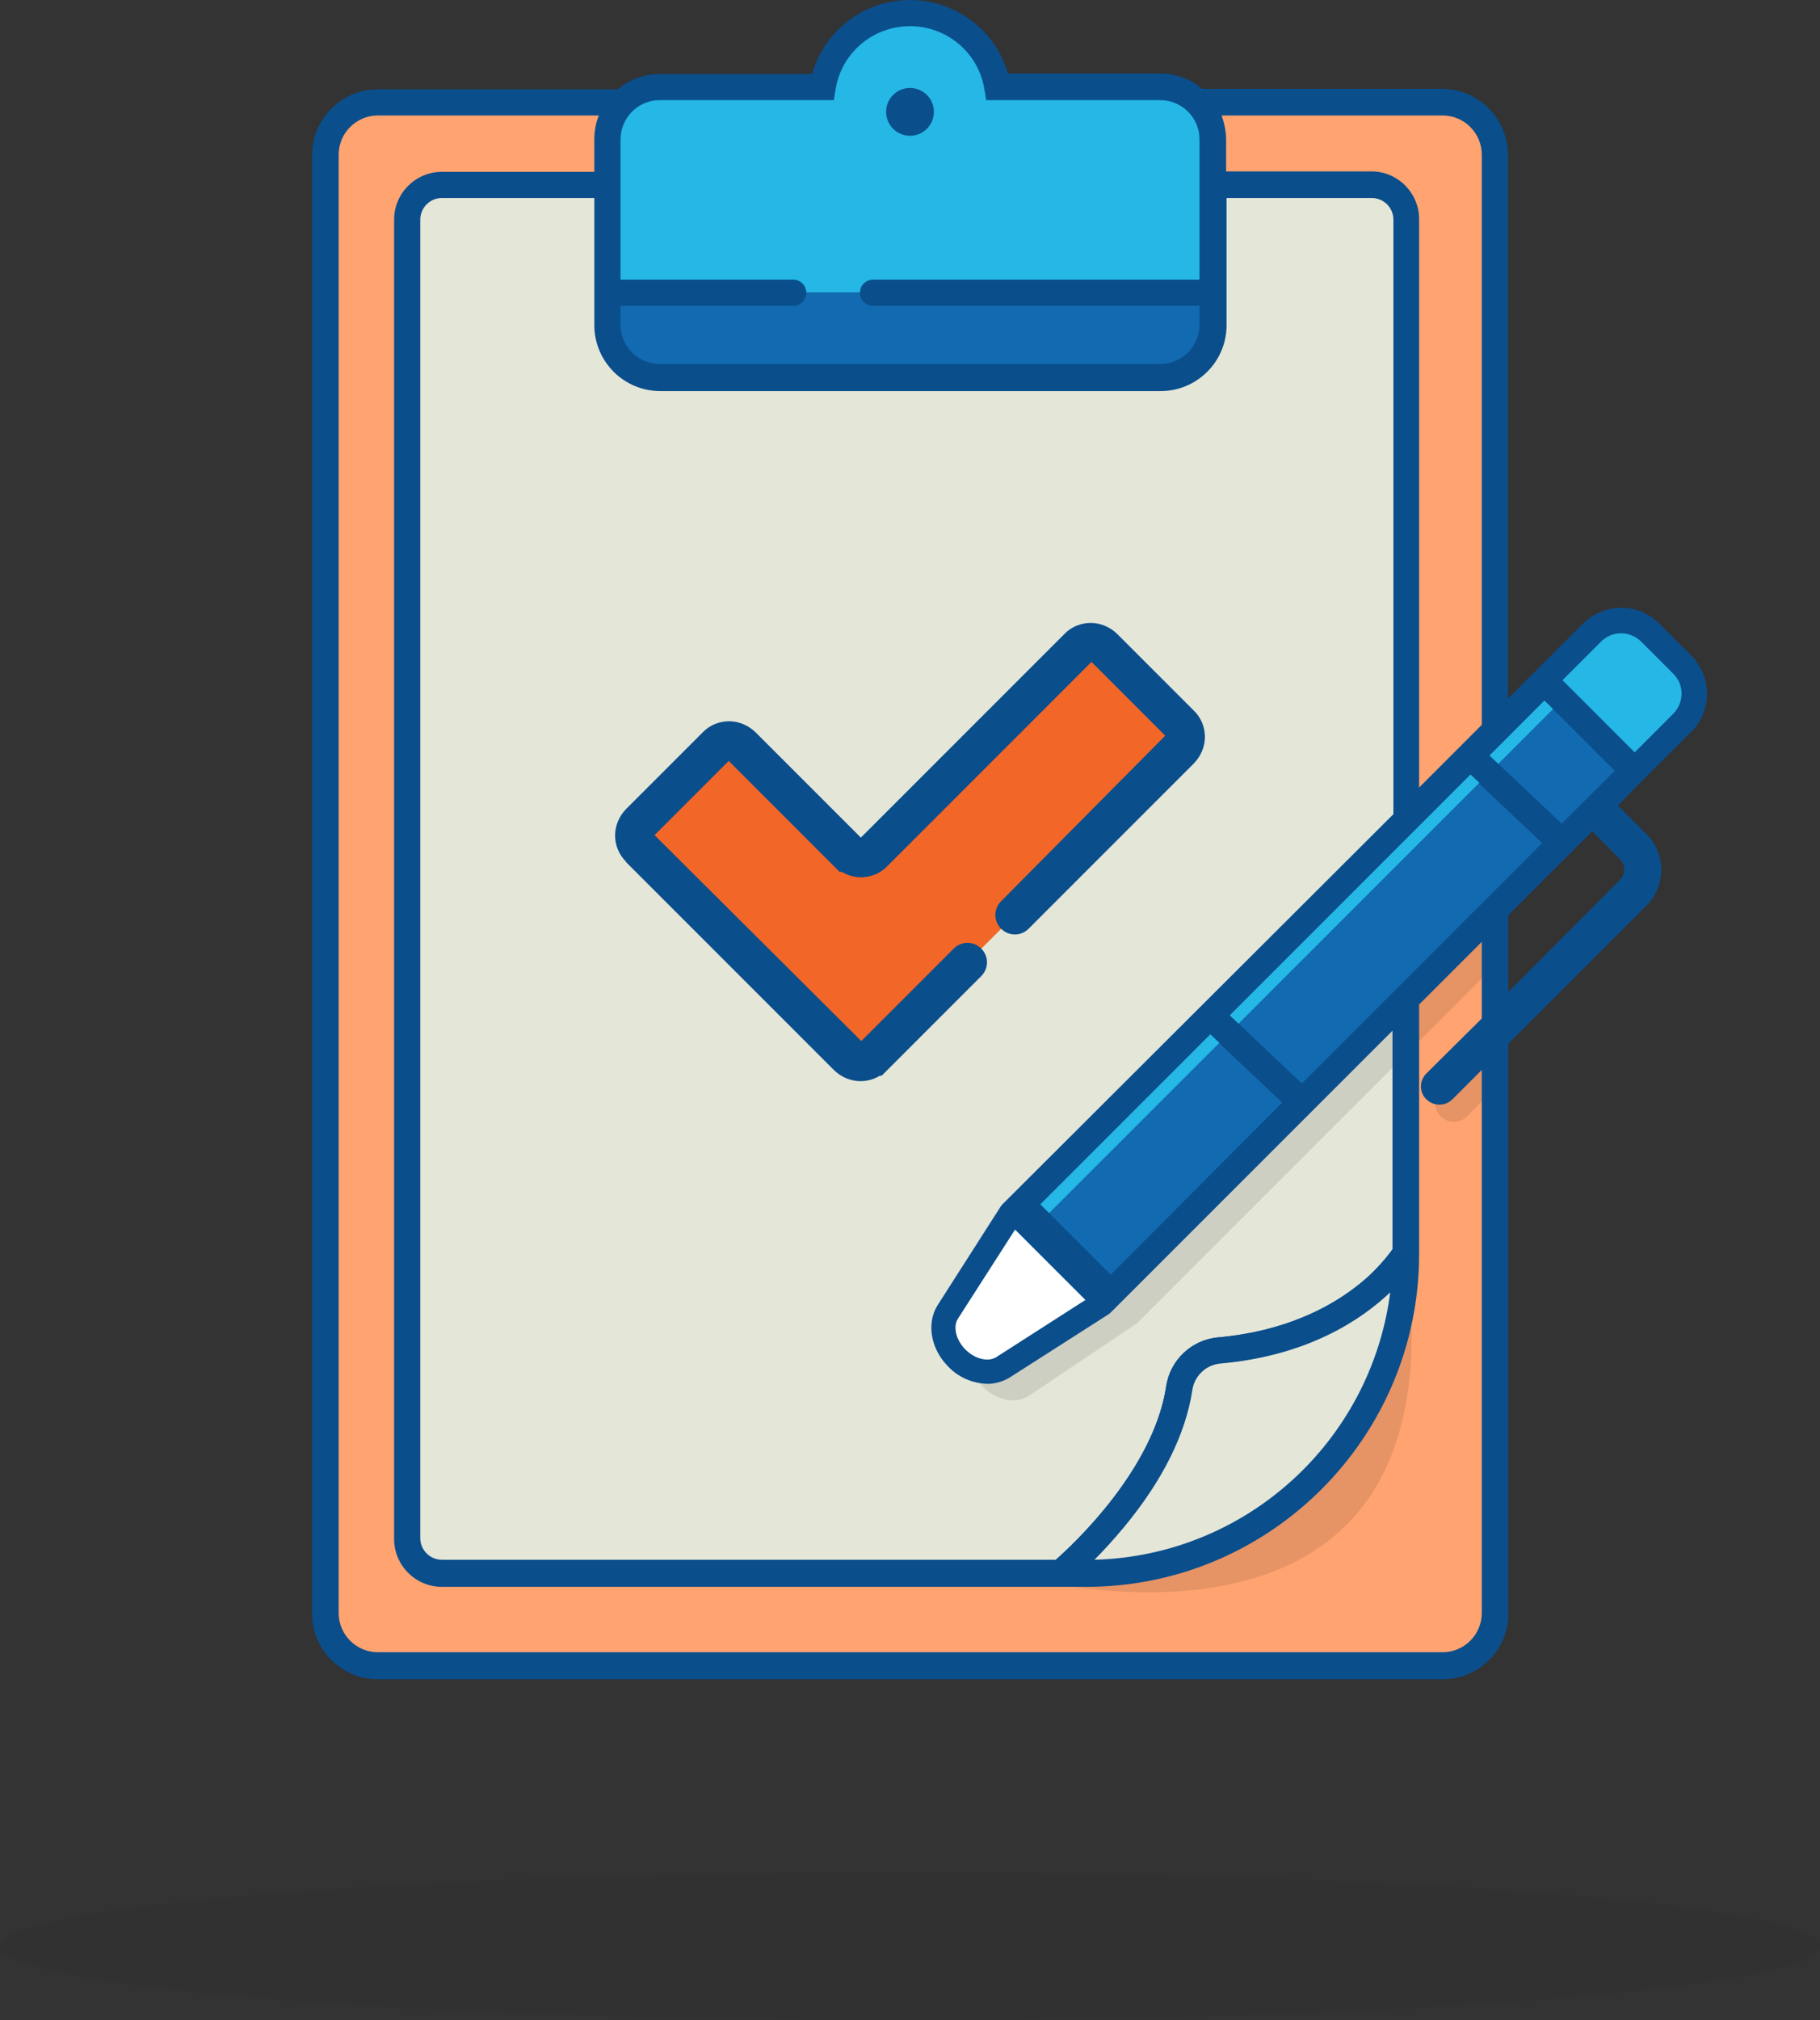
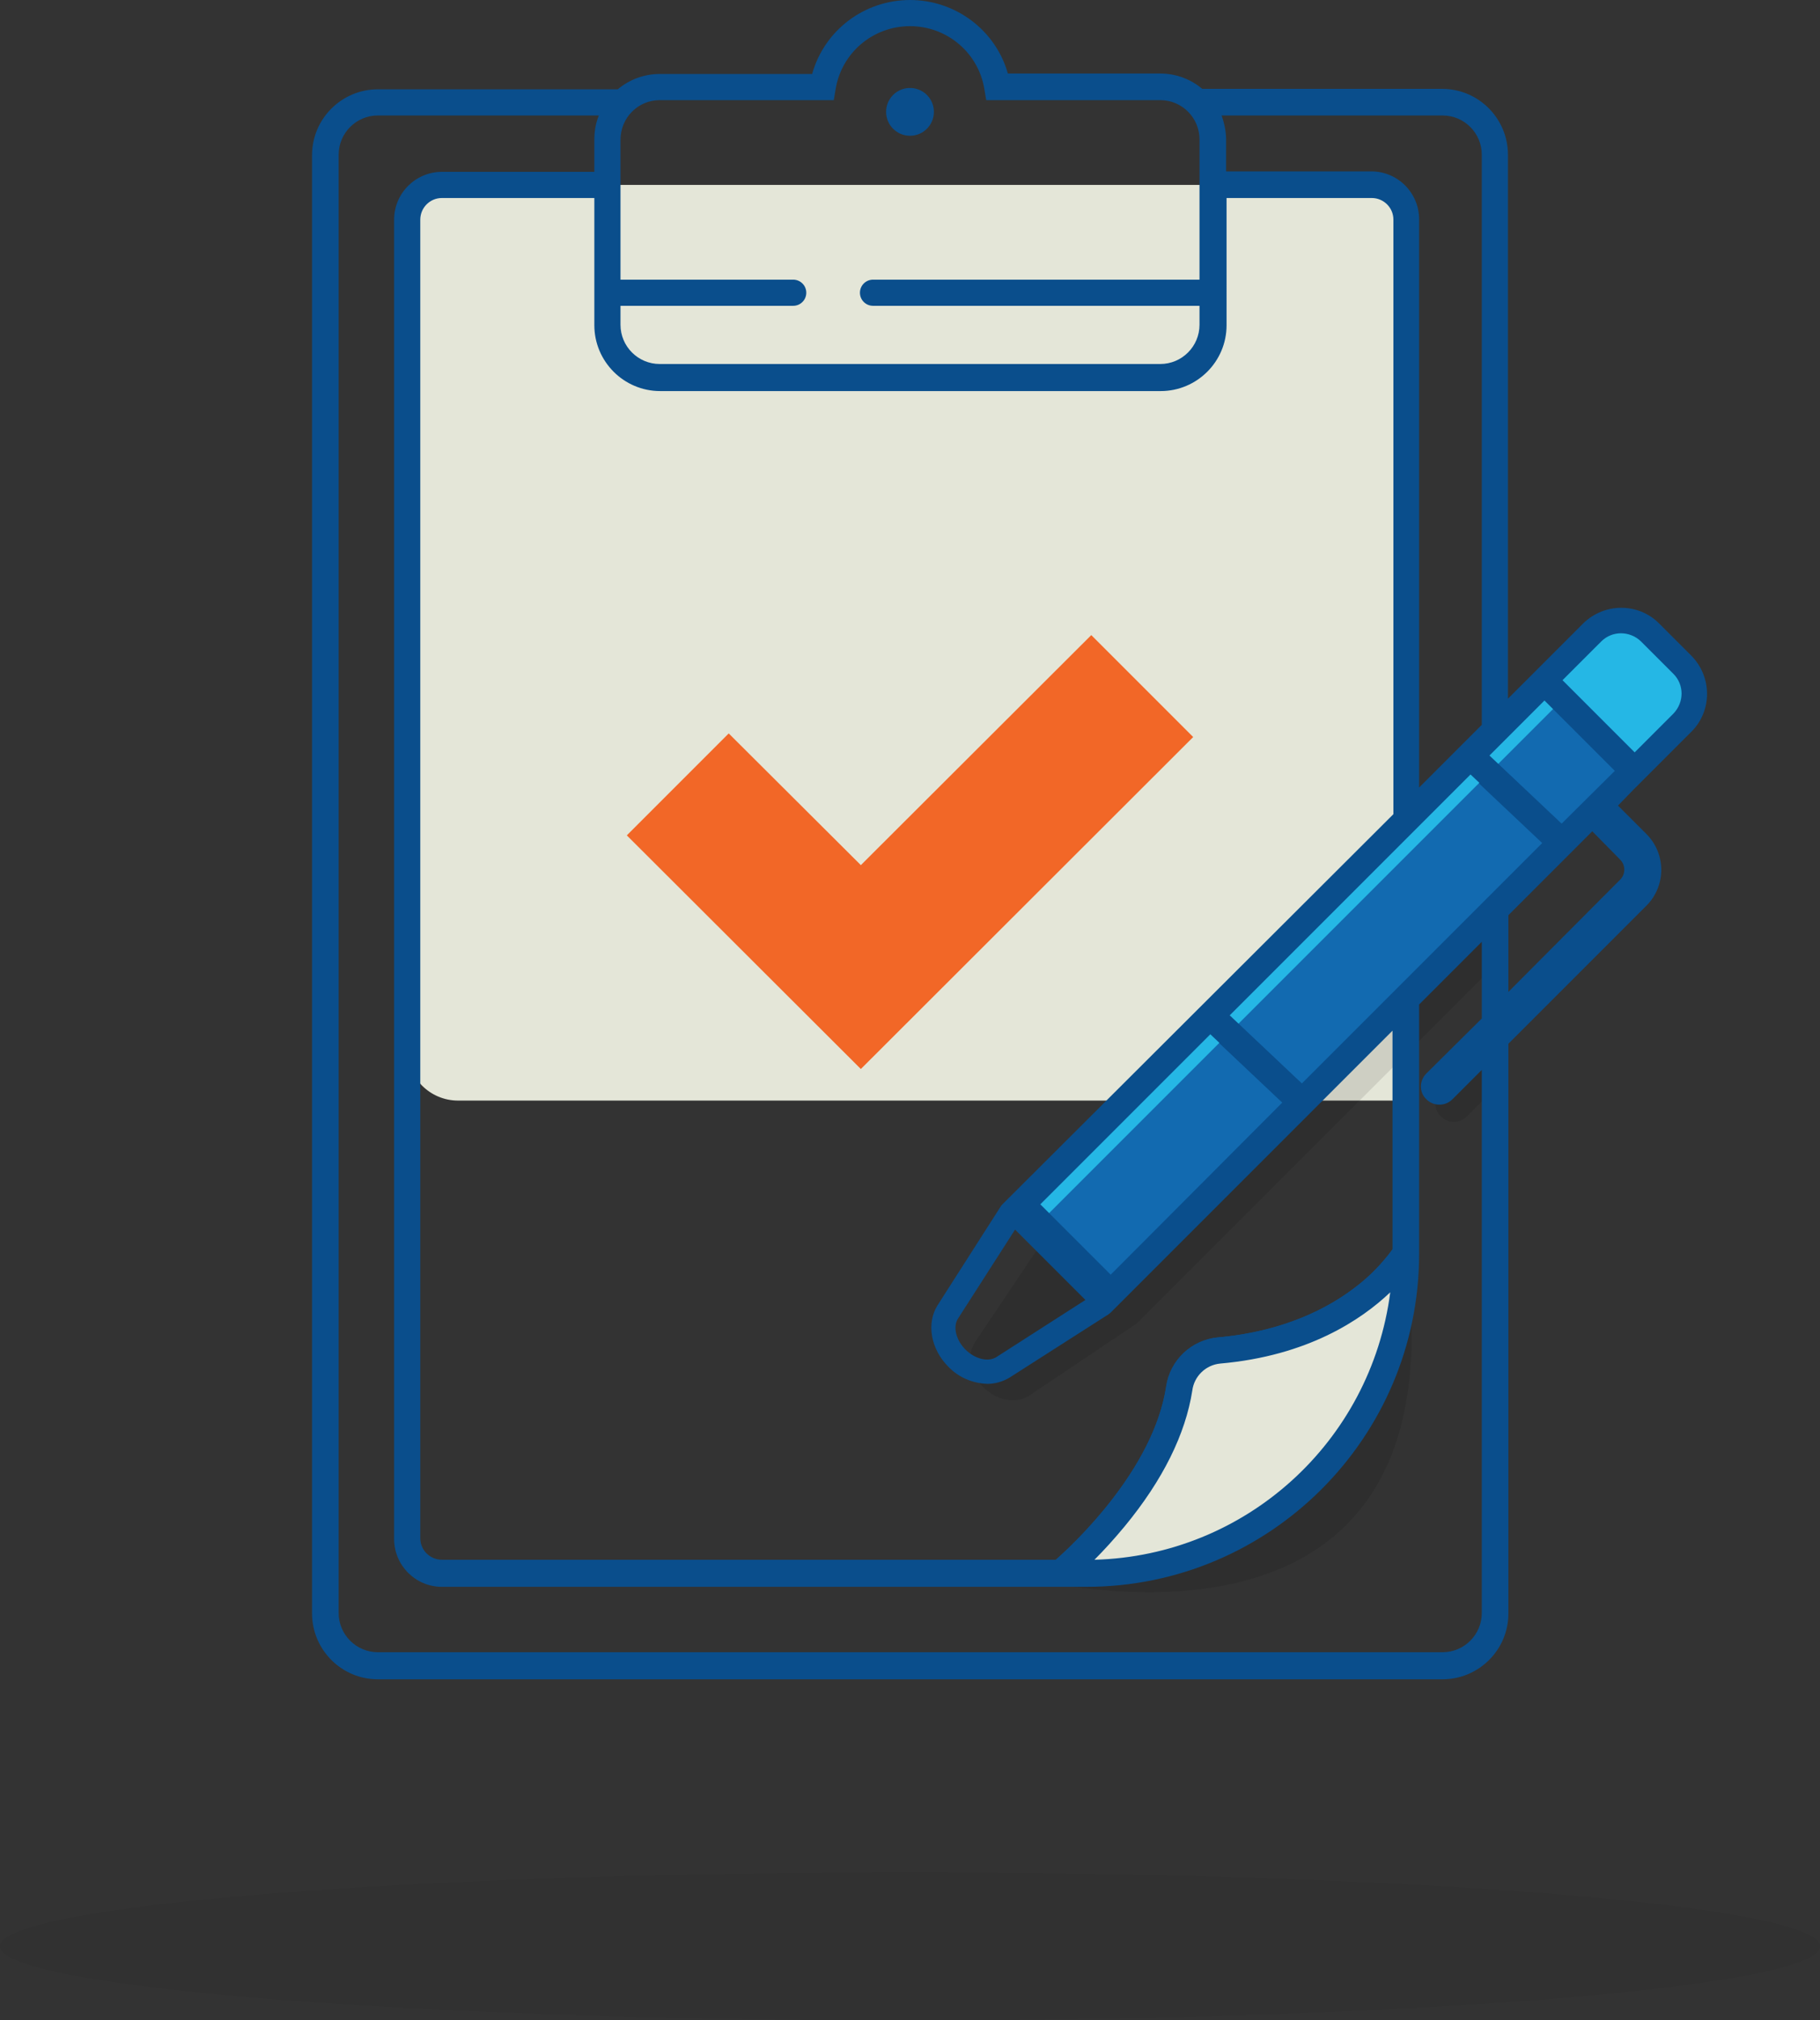
<svg xmlns="http://www.w3.org/2000/svg" version="1.1" id="Layer_1" x="0px" y="0px" width="403.6px" height="447.9px" viewBox="0 0 403.6 447.9" style="enable-background:new 0 0 403.6 447.9;" xml:space="preserve">
  <rect x="0" y="0" width="403.6" height="447.9" fill="#333333" stroke="none" />
  <style type="text/css"> .st0{opacity:5.000000e-02;} .st1{fill:#FFA370;} .st2{fill:#E4E6D8;} .st3{opacity:0.1;} .st4{fill:#0A4E8C;} .st5{fill:#126AB0;} .st6{fill:#25B7E5;} .st7{fill:#FFFFFF;} .st8{fill:#F26727;} </style>
  <g>
    <ellipse class="st0" cx="201.8" cy="431.5" rx="201.8" ry="16.4" />
-     <path class="st1" d="M265.5,22.7h54.4c6.4,0,11.7,5.2,11.7,11.7v323.3c0,6.4-5.2,11.7-11.7,11.7H83.8c-6.4,0-11.7-5.2-11.7-11.7 V34.3c0-6.4,5.2-11.7,11.7-11.7h54.4" />
-     <path class="st2" d="M101.6,41h198.8c6.3,0,11.3,5.1,11.3,11.3v191.7c2.1,66.2-16.2,111.4-104.7,104.7H101.6 c-6.3,0-11.3-5.1-11.3-11.3V52.3C90.3,46.1,95.4,41,101.6,41z" />
+     <path class="st2" d="M101.6,41h198.8c6.3,0,11.3,5.1,11.3,11.3v191.7H101.6 c-6.3,0-11.3-5.1-11.3-11.3V52.3C90.3,46.1,95.4,41,101.6,41z" />
    <path class="st3" d="M332.3,201.7l0.8-28.9L232.3,273.6l-16.1,24c-1.9,2.9-1.1,7.1,1.9,10s7.1,3.7,10,1.9l24-16.1l79.4-79.4 l-0.4,16.2l-11.6,11.6c-1.6,1.6-1.6,4.2,0,5.7l0,0c0.8,0.8,1.8,1.2,2.9,1.2c1.1,0,2.1-0.4,2.9-1.2l6.7-6.7l0.6-9.6L332.3,201.7" />
    <path class="st4" d="M237.1,351l-3.7-4.5c0.2-0.2,22.1-18.5,25.2-39.1c0.8-5.8,5.6-10.4,11.5-10.9c14.8-1.3,24.7-6.7,30.3-11 c3.4-2.5,6.4-5.6,8.8-9.1l5,3c-0.5,0.8-12.1,20.1-43.7,22.9c-3.2,0.3-5.8,2.8-6.2,6c-1.5,9.6-6.5,19.8-15,30.1 C245.6,343,241.5,347.2,237.1,351z" />
    <rect x="212.3" y="204.9" transform="matrix(0.707 -0.707 0.707 0.707 -68.575 272.285)" class="st5" width="164.1" height="28" />
    <path class="st6" d="M367.8,142.1l3.3,3.3c5.2,5.2,5.2,13.7,0,18.9l-7.8,7.8L341.1,150l7.8-7.8 C354.1,136.9,362.6,136.9,367.8,142.1z" />
    <rect x="275.6" y="220.8" transform="matrix(0.686 -0.727 0.727 0.686 -83.361 276.234)" class="st4" width="6" height="28" />
    <rect x="333.2" y="163.1" transform="matrix(0.686 -0.727 0.727 0.686 -23.366 300.072)" class="st4" width="6" height="28" />
-     <path class="st6" d="M257.3,19.3h-36.1c-1.6-9.5-9.8-16.4-19.4-16.4c-9.6,0-17.8,6.9-19.4,16.4h-36.1c-6.4,0-11.7,5.2-11.7,11.7 v41.1c0,6.4,5.2,11.7,11.7,11.7h0h111c6.4,0,11.7-5.2,11.7-11.7V31C269,24.5,263.7,19.3,257.3,19.3z" />
-     <path class="st7" d="M212.2,301.1L212.2,301.1c-2.9-2.9-3.7-7.2-1.9-10l14.6-22.5l19.8,19.8l-22.5,14.6 C219.4,304.8,215.1,304,212.2,301.1z" />
-     <path class="st5" d="M140.8,64.8h122c3.4,0,6.2,2.8,6.2,6.2v4.9c0,3.4-2.8,6.2-6.2,6.2h-122c-3.4,0-6.2-2.8-6.2-6.2V71 C134.7,67.6,137.4,64.8,140.8,64.8z" />
    <circle class="st4" cx="201.8" cy="24.8" r="5.3" />
    <path class="st3" d="M311.7,277.9c14.2,101-88.4,70.9-88.4,70.9l25.4-0.4l16.2-3.7l19.6-10.8l13.2-13.5l7.8-13.2l5.2-16.7 L311.7,277.9z" />
    <path class="st2" d="M134.7,75v8c0,5.1,4.2,9.3,9.3,9.3h0h124.8c5.1,0,9.3-4.2,9.3-9.3V41H269l-0.1,32.5l-4.1,8.6l-7.3,1.7 l-111.9-0.1l-6.7-1.6L134.7,75z" />
    <polygon class="st6" points="346.4,155.2 229,272.6 225,268.5 342.5,151 " />
    <polygon class="st2" points="308.3,282.6 297.9,291.3 284.5,297 265.6,301.4 261.6,306 259.7,315.5 245.8,338.5 237,348.6 256.2,347.5 270.8,342.2 289.2,329.7 300.1,316.2 308.3,299.8 311.7,272.6 " />
    <path class="st4" d="M362.2,175.1l12.9-12.9c4.6-4.6,4.6-12.1,0-16.8l-7.2-7.2c-4.6-4.6-12.1-4.6-16.8,0l-12.9,12.9l-3.8,3.8V34.3 c0-8-6.5-14.6-14.6-14.6h-53.2c-2.6-2.2-5.9-3.4-9.3-3.4h-33.8C220.8,6.7,211.9,0,201.8,0c-10.1,0-19,6.7-21.7,16.4h-33.8 c-3.4,0-6.7,1.2-9.3,3.4H83.8c-8,0-14.6,6.5-14.6,14.6v323.3c0,8,6.5,14.6,14.6,14.6h236.1c8,0,14.6-6.5,14.6-14.6V231.4l30.6-30.6 c4.4-4.4,4.4-11.5,0-15.9l-6.3-6.3L362.2,175.1L362.2,175.1z M355.1,142.2c2.4-2.4,6.3-2.4,8.8,0l7.2,7.2c2.4,2.4,2.4,6.3,0,8.8 l-8.6,8.6l-16-16L355.1,142.2z M288.7,240.2l-16-15.1l53.4-53.4l16,15.1L288.7,240.2z M308.8,277c-2.4,3.2-5.2,6.1-8.4,8.5 c-5.6,4.3-15.5,9.7-30.3,11c-5.9,0.6-10.6,5.1-11.5,10.9c-2.8,18.4-20.6,35-24.5,38.4H98c-2.6,0-4.8-2.1-4.8-4.8V48.7 c0-2.6,2.1-4.8,4.8-4.8h33.8v28.2c0,8,6.5,14.6,14.6,14.6h111c8,0,14.6-6.5,14.6-14.6V43.9h32.2c2.6,0,4.8,2.1,4.8,4.8v131.8 L222.3,267l0,0c-0.1,0.1-0.3,0.3-0.4,0.5l-14,21.9c-2.5,4-1.5,9.7,2.4,13.6c2.3,2.4,5.4,3.7,8.7,3.8c1.7,0,3.4-0.5,4.9-1.4l21.9-14 c0.3-0.2,0.5-0.4,0.7-0.6l62.3-62.3L308.8,277z M308.3,286.5c-4.3,33.2-32.1,58.4-65.6,59.3c2-2,4.3-4.5,6.7-7.4 c8.5-10.3,13.5-20.5,15-30.1c0.4-3.2,3-5.7,6.2-6C290,300.6,301.9,292.6,308.3,286.5L308.3,286.5z M240.7,288.2l-19.8,12.7 c-1.8,1.1-4.7,0.4-6.8-1.7s-2.8-5-1.7-6.8l12.7-19.8L240.7,288.2z M246.3,282.6L230.7,267l37.7-37.7l16,15.1L246.3,282.6z M328.6,34.3v126.4l-13.9,13.9v-126c0-5.8-4.7-10.6-10.6-10.6h-32.2V31c0-1.8-0.4-3.7-1-5.4h49C324.7,25.6,328.6,29.5,328.6,34.3 L328.6,34.3z M146.3,22.2h38.6l0.4-2.4c1.3-8.1,8.3-14,16.5-14c8.2,0,15.2,5.9,16.5,14l0.4,2.4h38.6c4.8,0,8.7,3.9,8.7,8.7v31.1 h-72.4c-1.6,0-2.9,1.3-2.9,2.9c0,1.6,1.3,2.9,2.9,2.9h0H266v4.2c0,4.8-3.9,8.7-8.7,8.7h-111c-4.8,0-8.7-3.9-8.7-8.7v-4.2h38.3 c1.6,0,2.9-1.3,2.9-2.9v0c0-1.6-1.3-2.9-2.9-2.9h-38.3V31C137.6,26.1,141.5,22.2,146.3,22.2L146.3,22.2z M328.6,357.6 c0,4.8-3.9,8.7-8.7,8.7H83.8c-4.8,0-8.7-3.9-8.7-8.7V34.3c0-4.8,3.9-8.7,8.7-8.7h49c-0.7,1.7-1,3.5-1,5.4v7.1H98 c-5.8,0-10.6,4.7-10.6,10.6v292.5c0,5.8,4.7,10.6,10.6,10.6h142.9c40.7,0,73.8-33.1,73.8-73.8v-55.3l13.9-13.9v17L316.3,238 c-1.6,1.6-1.6,4.2,0,5.7c0.8,0.8,1.8,1.2,2.9,1.2c1.1,0,2.1-0.4,2.9-1.2l6.5-6.5L328.6,357.6z M359.3,190.6c1.2,1.2,1.2,3.2,0,4.4 l-24.8,24.9v-17l18.6-18.6L359.3,190.6z M346.3,182.6l-16-15.1l12.2-12.2l15.6,15.6L346.3,182.6z" />
    <polygon class="st8" points="264.6,163.4 242,140.8 190.9,191.8 161.6,162.6 139,185.2 190.9,237 191.4,236.5 " />
-     <path class="st4" d="M228.1,205.9l36.6-36.6c1.6-1.6,2.5-3.8,2.5-5.9c0-2.1-0.8-4.3-2.5-5.9l-16.9-16.9c-1.6-1.6-3.8-2.5-5.9-2.5 c-2.1,0-4.3,0.8-5.9,2.5l0,0l0,0l-45.3,45.3l0.2,0.2l0-0.2l-0.2,0.1l0.2,0.2l0-0.2v0.2l0.2-0.2l-0.2-0.1v0.2l0.2-0.2l-1.3-1.3h0 l-22.2-22.2l0,0c-1.6-1.6-3.8-2.5-5.9-2.5c-2.1,0-4.3,0.8-5.9,2.5l-16.9,16.9c-1.6,1.6-2.5,3.8-2.5,5.9c0,2.1,0.8,4.3,2.5,5.9l3-3 l-3.1,2.9l0,0l0,0.1l46.1,46.1c1.6,1.6,3.8,2.5,5.9,2.5c2.1,0,4.3-0.8,5.9-2.5l-3-3v4.3h0h1.8l22.1-22.1c1.7-1.7,1.7-4.4,0-6.1 c-1.7-1.7-4.4-1.7-6.1,0l-20.8,20.8l3,3v-4.3h0H192l-1.3,1.3l0.2,0.2V231l-0.2,0.1l0.2,0.2V231v0.2l0.2-0.2l-0.2-0.1v0.2l0.2-0.2 L145,185l-3,3l3.1-2.9l0,0l0-0.1l0,0l-0.2,0.2h0.2L145,185l-0.2,0.2h0.2h-0.3l0.2,0.2l0.1-0.2h-0.3l0.2,0.2l16.9-16.9l0,0l-0.2-0.2 v0.2l0.2-0.1l-0.2-0.2v0.2v-0.2l-0.2,0.2l0.2,0.1v-0.2l-0.2,0.2l24.8,24.8h1.8V189l-3,3c1.6,1.6,3.8,2.5,5.9,2.5 c2.1,0,4.3-0.8,5.9-2.5l45.4-45.4l0-0.1l-3.1-2.9l3,3l-0.2-0.2l0,0.2l0.2-0.1l-0.2-0.2l0,0.2v-0.3l-0.2,0.2l0.2,0.1v-0.3l-0.2,0.2 l16.9,16.9l0.2-0.2l-0.2,0l0.1,0.2l0.2-0.2l-0.2,0h0.2l-0.2-0.2l-0.1,0.2h0.2l-0.2-0.2L222,199.8c-1.7,1.7-1.7,4.4,0,6.1 C223.7,207.6,226.4,207.6,228.1,205.9L228.1,205.9z" />
  </g>
</svg>